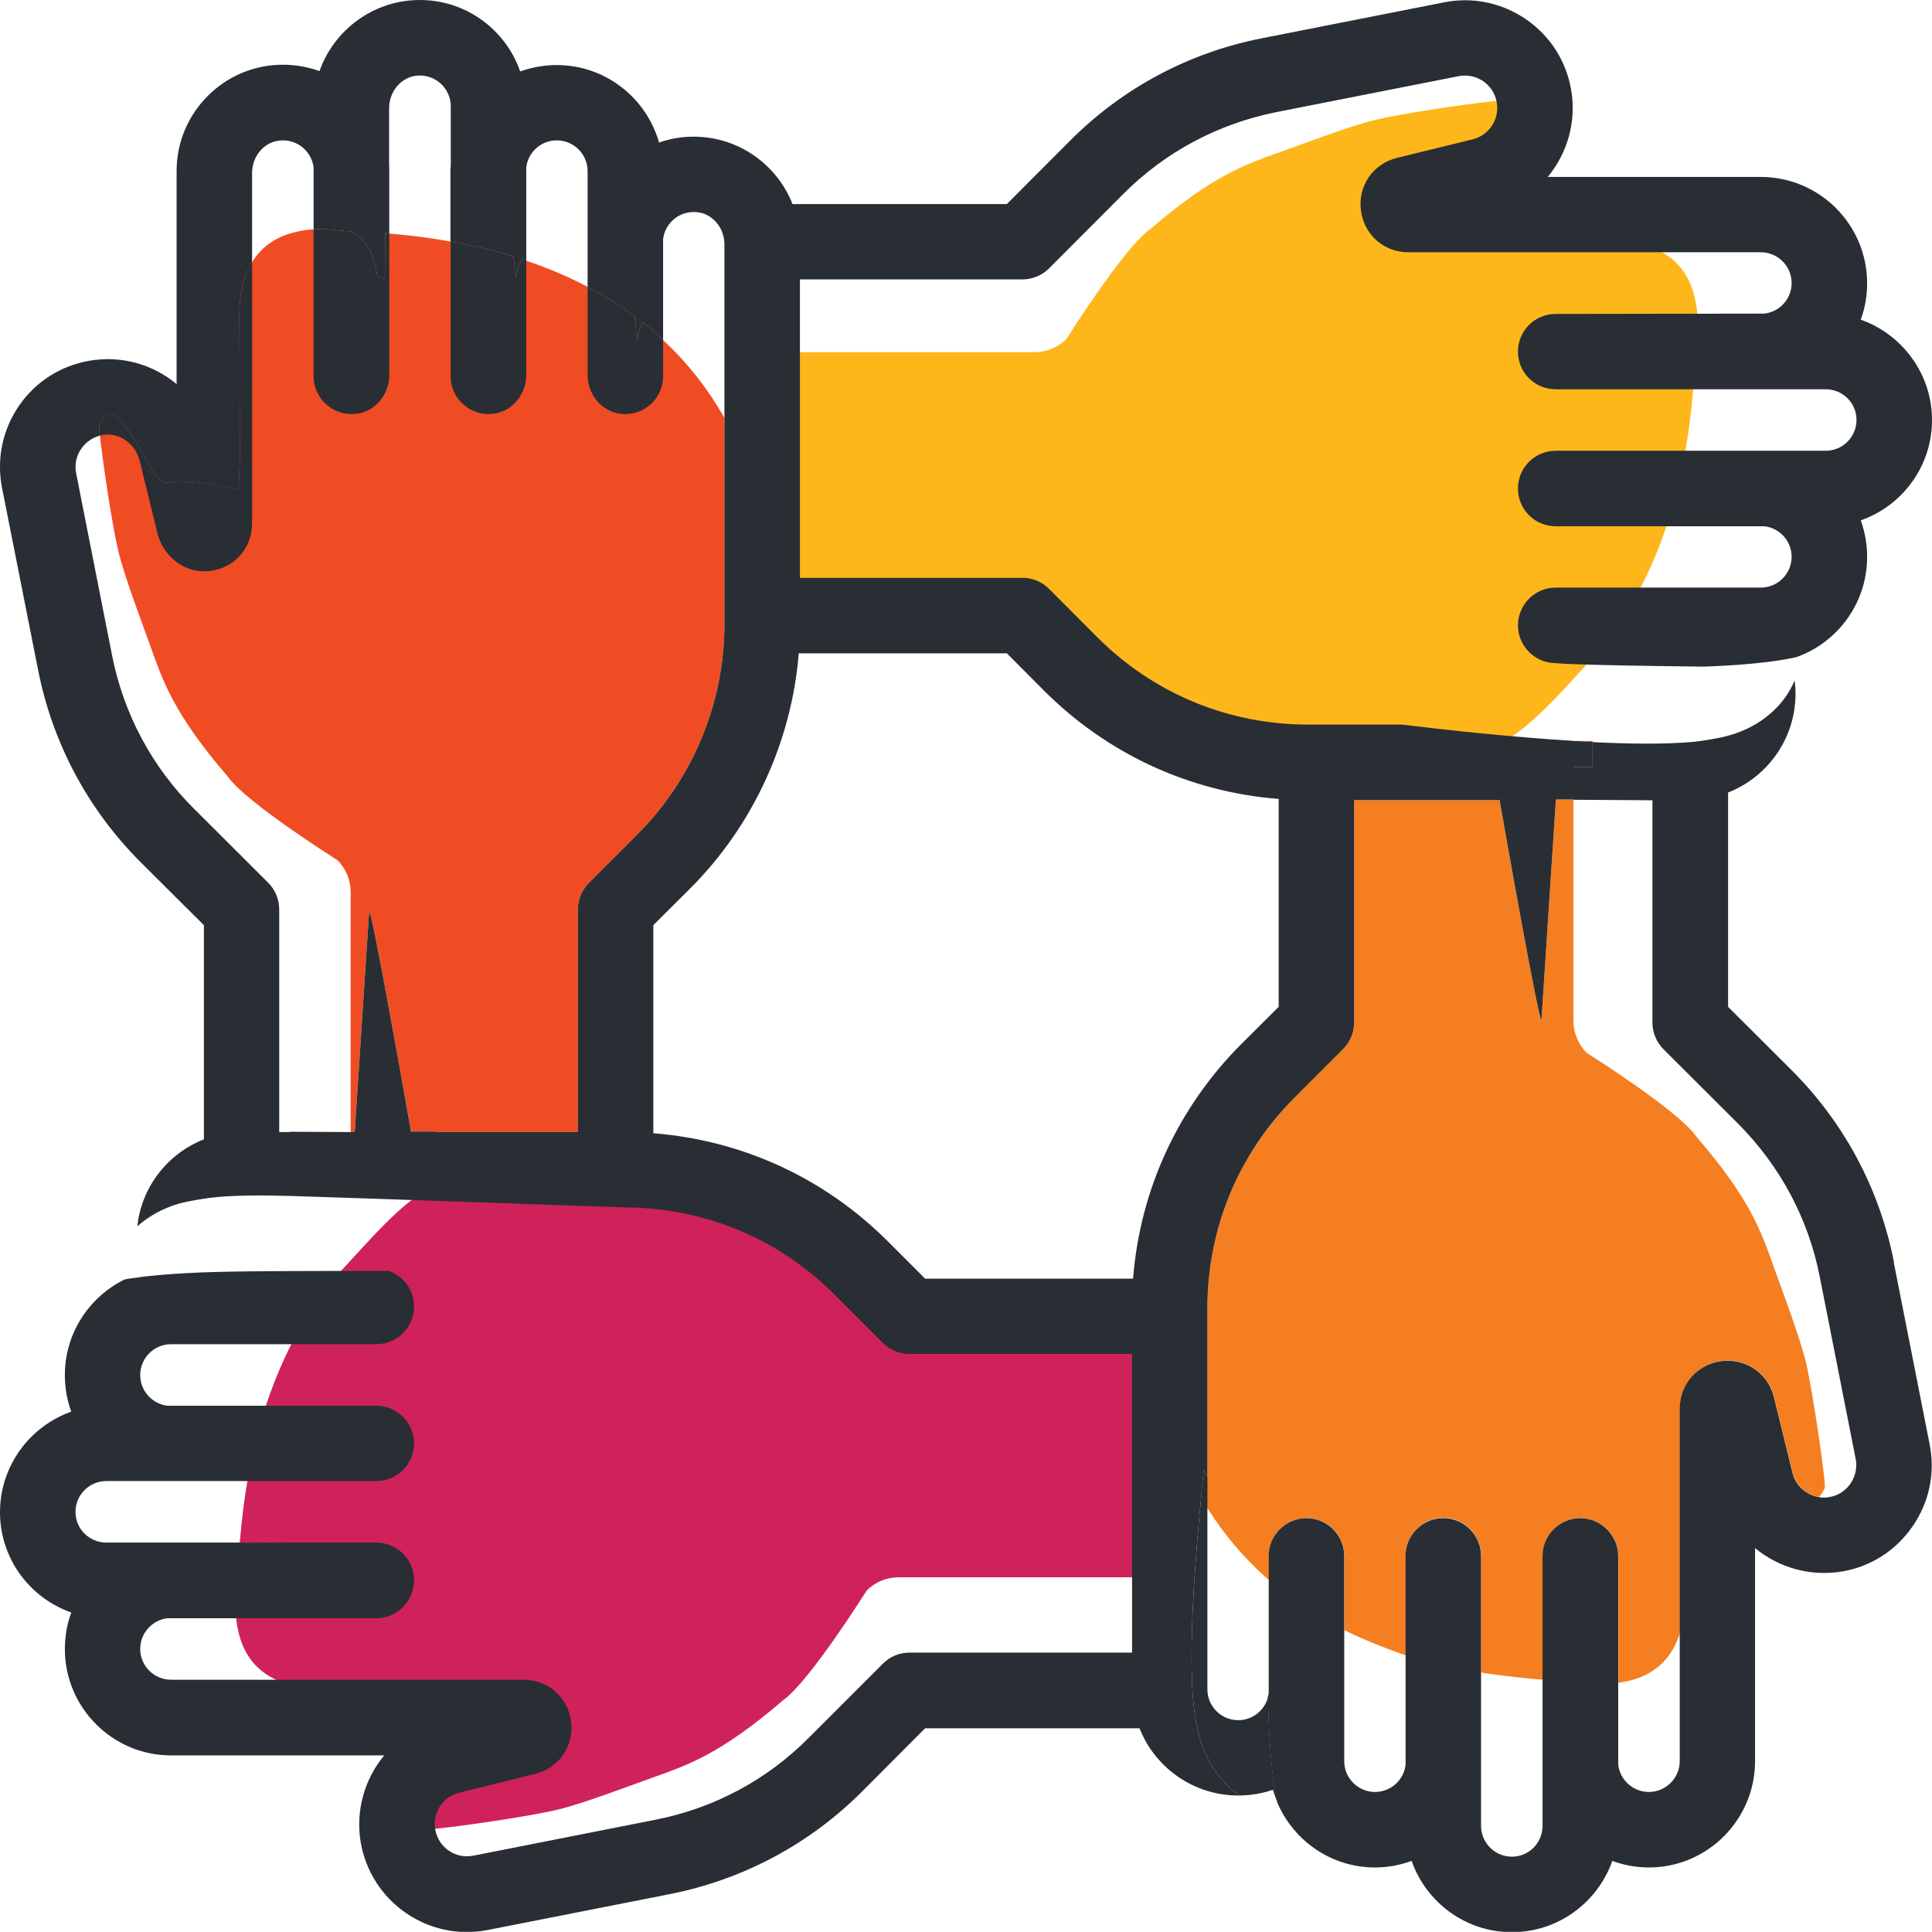
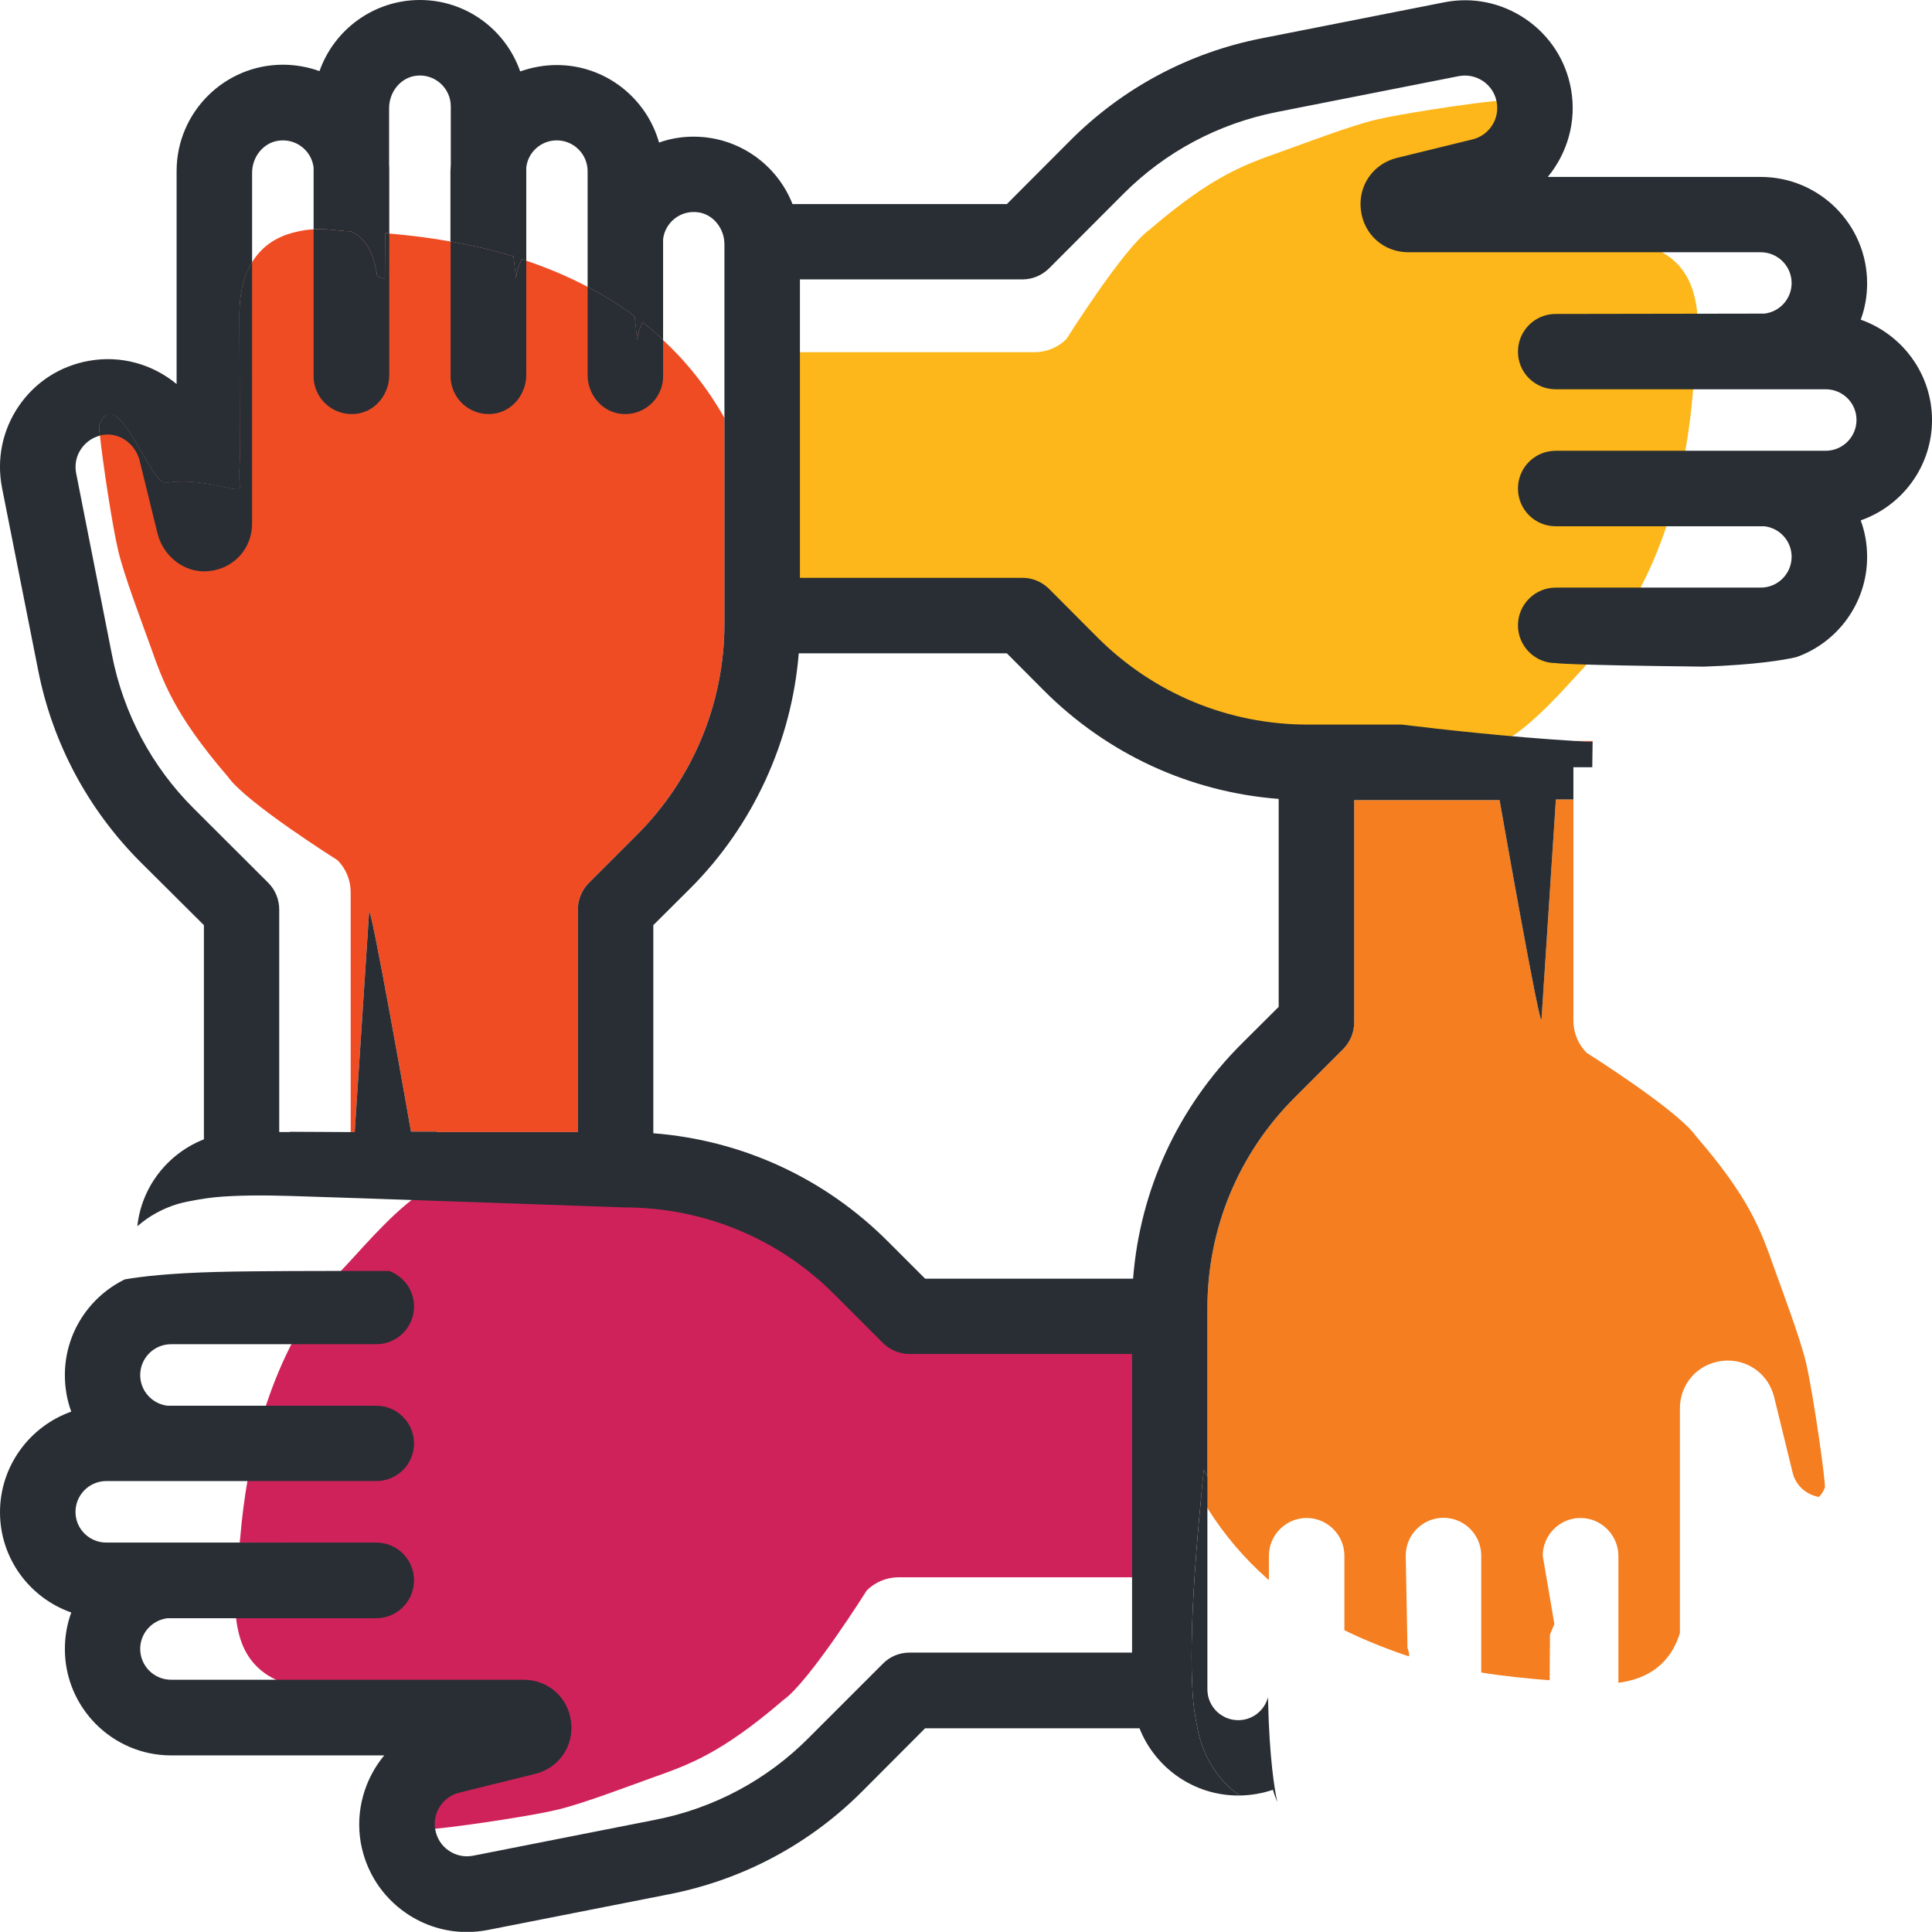
<svg xmlns="http://www.w3.org/2000/svg" id="Layer_1" data-name="Layer 1" viewBox="0 0 114.65 114.64">
  <defs>
    <style>
      .cls-1 {
        fill: none;
      }

      .cls-1, .cls-2, .cls-3, .cls-4, .cls-5, .cls-6 {
        stroke-width: 0px;
      }

      .cls-2 {
        fill: #292e34;
      }

      .cls-3 {
        fill: #d0225a;
      }

      .cls-4 {
        fill: #f47e20;
      }

      .cls-5 {
        fill: #f04c24;
      }

      .cls-6 {
        fill: #fdb71a;
      }
    </style>
  </defs>
  <path class="cls-1" d="m100.33,60.41l-.15-12.11,4.09-4.09c4.09-4.09,1.51-7.42,1.51-7.42l1.21-1.51.45-5.15,3.94-2.57-.15-4.24-3.18-4.85-.61-5.45s-14.23-.76-17.11-.76-2.27-1.36-2.27-1.36l1.67-1.97.76-4.54-2.88-1.82s-12.42,2.12-15.44,2.57c-3.03.45-10.3,7.87-10.3,7.87l-13.32,1.67s-7.72-4.09-8.18-4.24c-.45-.15-6.66-3.63-6.66-3.63,0,0-3.79-.61-5.15-.91s-3.94-2.57-3.94-2.57l-5.3,2.27-6.81,3.48-1.02,16.62c-.15-.62-.88-1.61-3.67-2.54-4.54-1.51-5.45,1.97-5.3,9.84.15,7.87,11.51,21.35,11.51,21.35l-1.21,14.84c-7.57,2.42-3.48,8.02-3.48,8.02-2.57,1.67-5.3,9.39-5.3,9.39-3.94,4.09,2.42,7.87,1.82,8.78-.61.91,1.82,6.51,1.82,6.51l18.17.15s-.76,2.12-1.21,3.63c-.45,1.51-3.18,6.96,7.12,6.51,10.3-.45,23.32-12.11,23.32-12.11l12.42.45c1.51,1.97,9.54,3.48,9.54,3.48,0,0,.45,1.67,2.57,3.03,2.12,1.36,5.6.3,5.6.3,0,0,3.03,5,5.45,4.24,2.42-.76,4.24-3.33,4.24-3.33,0,0,3.03.15,5.3,0,2.27-.15,1.36-8.33,1.36-8.33l1.36-13.02,3.33,3.63c3.79,1.67,5.3-1.06,4.69-11.36-.61-10.3-10.6-18.78-10.6-18.78Zm-22.86-2.57s-7.72,16.2-8.33,19.99l-13.93.61s-13.17-9.54-17.26-9.54c0,0-1.82-7.57-1.97-8.18-.15-.61,1.06-6.66,1.06-6.66,0,0,7.72-8.48,8.48-18.17l13.78.91s12.11,8.48,15.6,8.93c3.48.45,2.57,12.11,2.57,12.11Z" />
  <path class="cls-6" d="m47.15,21.14v-.24h14.24c.71,0,1.4-.28,1.9-.79,0,0,3.41-5.42,4.94-6.49,3.73-3.21,5.66-3.86,7.8-4.62,1.39-.5,4.16-1.55,5.6-1.89,1.49-.36,5.33-.93,6.85-1.09.36-.04.59-.06.63-.04,2.61,1.08-3.6,3.03-3.44,3.96.31,1.82-.41,3.8-.37,4.17.05.37-.37.12,1.78.21l8.59-.02c.86,0,2.08.12,3.1.75.82.5,1.52,1.32,1.81,2.66.09.38.13.7.14.99.06.82-.1,1.38-.12,2.21-.43.94-1.42,1.4-2.67,1.56l-.15.46,2.71.02c0,.08,0,.16-.02.24-.1,1.19-.25,2.41-.47,3.64-.22,1.24-.51,2.49-.89,3.73l-1.34.15h.11c.38.06.74.18,1.07.35-.03.09-.06.17-.09.26-.42,1.24-.93,2.46-1.55,3.64-.51.97-1.09,1.9-1.75,2.79l-1.46.15h.1c.36.06.69.17,1.01.32-.33.42-.68.83-1.06,1.22-1.28,1.38-3.12,3.55-4.93,4.58l-11.91-.94c-4.7,0-9.21-1.87-12.53-5.2l-2.84-2.84c-.42-.42-.99-.66-1.59-.66h-13.2v-8.37h.03v-1.53" />
  <path class="cls-3" d="m67.57,93.36v.24h-14.24c-.71,0-1.4.28-1.9.79,0,0-3.41,5.42-4.94,6.49-3.73,3.21-5.66,3.86-7.8,4.62-1.39.5-4.16,1.55-5.6,1.89-1.49.36-5.33.93-6.85,1.09-.36.04-.59.06-.63.04-2.61-1.08,3.6-3.03,3.44-3.96-.31-1.82.41-3.8.37-4.17-.05-.37.37-.12-1.78-.21l-8.59.02c-.86,0-2.08-.12-3.1-.75-.82-.5-1.52-1.32-1.81-2.66-.09-.38-.13-.7-.14-.99-.06-.82.1-1.38.12-2.21.43-.94,1.42-1.4,2.67-1.56l.15-.46-2.71-.02c0-.08,0-.16.02-.24.1-1.19.25-2.41.47-3.64.22-1.24.51-2.49.89-3.73l1.34-.15h-.11c-.38-.06-.74-.18-1.07-.35.03-.09.06-.17.09-.26.42-1.24.93-2.46,1.55-3.64.51-.97,1.09-1.9,1.75-2.79l1.46-.15h-.1c-.36-.06-.69-.17-1.01-.32.33-.42.68-.83,1.06-1.22,1.28-1.38,3.12-3.55,4.93-4.58l11.91.94c4.7,0,9.21,1.87,12.53,5.2l2.84,2.84c.42.42.99.66,1.59.66h13.2v8.37h-.03v1.53" />
  <path class="cls-5" d="m42.99,24.8v12.22c0,4.7-1.87,9.21-5.2,12.53l-2.84,2.84c-.42.42-.66.99-.66,1.59v13.2h-8.37v-.03h-1.53s-2.49-14.2-2.49-12.97l-.85,13h-.24v-14.24c0-.71-.28-1.4-.79-1.9,0,0-5.42-3.41-6.49-4.94-3.21-3.73-3.86-5.66-4.62-7.8-.5-1.39-1.55-4.16-1.89-5.6-.36-1.49-.93-5.33-1.09-6.85-.04-.36-.06-.59-.04-.63,1.08-2.61,3.03,3.6,3.96,3.44,1.82-.31,3.8.41,4.17.37.37-.05.12.37.21-1.78l-.02-8.59c0-.86.12-2.08.75-3.1.5-.82,1.32-1.52,2.66-1.81.38-.09.7-.13.99-.14.82-.06,1.38.1,2.21.12.94.43,1.4,1.42,1.56,2.67l.46.15.02-2.71c.08,0,.16,0,.24.02,1.19.1,2.41.25,3.64.47,1.24.22,2.49.51,3.73.89l.15,1.34v-.11c.06-.38.18-.74.35-1.07.09.03.17.06.26.09,1.24.42,2.46.93,3.64,1.55.97.51,1.9,1.09,2.79,1.75l.15,1.46v-.1c.06-.36.17-.69.32-1.01.42.33.83.68,1.22,1.06,1.38,1.28,2.61,2.81,3.64,4.62Z" />
  <path class="cls-5" d="m94.51,43.97v.06c-.35-.02-.71-.04-1.07-.06h1.07Z" />
  <path class="cls-4" d="m108.29,88.29c-.11.26-.23.43-.35.54h-.01c-.74-.13-1.37-.68-1.55-1.44l-1.1-4.49c-.35-1.41-1.65-2.31-3.1-2.14-1.44.18-2.49,1.36-2.49,2.82v13.33c-.38,1.23-1.24,2.45-3.13,2.86-.19.04-.36.07-.52.09v-7.54c-.01-1.23-1.02-2.24-2.25-2.24s-2.24,1.01-2.24,2.24l.69,4.05-.26.63-.02,2.71c-1.11-.08-2.9-.26-4.06-.46v-6.94c0-1.23-1-2.24-2.24-2.24s-2.24,1.01-2.24,2.24l.1,5.31c-.05.18.17.5.08.67-1.16-.38-2.7-.99-3.82-1.55v-4.42c0-1.23-1.01-2.24-2.24-2.24s-2.24,1.01-2.24,2.24v1.44s-.07-.06-.11-.09c-1.32-1.17-2.52-2.55-3.54-4.18-.13-.2-.25-.41-.37-.63.05-.57.1-1.12.16-1.65.07.15.14.29.21.43v-10.01c0-4.73,1.85-9.19,5.21-12.53l2.84-2.84c.42-.42.66-.99.66-1.58v-13.2h8.63s2.49,14.19,2.49,12.96l.85-13h1.04v13.13c0,.72.28,1.4.79,1.91,0,0,5.42,3.41,6.48,4.94,3.22,3.72,3.87,5.65,4.63,7.79.5,1.39,1.54,4.16,1.89,5.6.44,1.84,1.21,7.28,1.13,7.48Z" />
  <polygon class="cls-2" points="20.81 67.18 17.2 67.18 17.2 67.16 20.81 67.18" />
  <g>
    <path class="cls-1" d="m75.88,59.75v-12.34c-5.28-.41-10.18-2.67-13.95-6.45l-2.18-2.19h-12.35c-.42,5.23-2.72,10.24-6.45,13.96l-2.18,2.17v12.35c5.27.41,10.18,2.66,13.95,6.45l2.18,2.18h12.34c.41-5.27,2.67-10.18,6.45-13.95l2.19-2.18Z" />
    <path class="cls-1" d="m42.99,14.5c0-.92-.64-1.77-1.55-1.9-1.06-.15-1.97.6-2.09,1.59v8.14c0,1.38-1.25,2.47-2.68,2.2-1.07-.21-1.8-1.2-1.8-2.28v-12.09c0-1.01-.82-1.83-1.83-1.83-.93,0-1.71.7-1.81,1.61v12.31c0,1.08-.74,2.07-1.8,2.28-1.43.27-2.68-.82-2.68-2.2v-8s-.02-4.17-.02-4.17c0-.14.01-.27.02-.41v-3.44c0-1.07-.93-1.93-2.02-1.82-.96.1-1.64.97-1.64,1.93v3.33c.01.14.01.27.01.41v12.09c0,1.08-.73,2.07-1.79,2.28-1.44.27-2.69-.82-2.69-2.2v-8.72s0-3.67,0-3.67c-.12-.99-1.03-1.74-2.09-1.59-.91.13-1.56.97-1.56,1.9v20.83c0,1.51-1.12,2.72-2.65,2.83-1.4.1-2.64-.91-2.97-2.27l-1.05-4.28c-.23-.93-1.08-1.63-2.04-1.56-.11,0-.22.03-.32.05-.45.12-.84.39-1.11.78-.3.43-.4.95-.3,1.46l2.13,10.8c.68,3.46,2.37,6.63,4.87,9.11l4.4,4.39c.42.42.65.99.65,1.59v13.2h4.48l.85-13c0-1.23,2.49,12.97,2.49,12.97h1.53v.03h8.37v-13.2c0-.6.24-1.17.66-1.59l2.84-2.84c3.33-3.32,5.2-7.83,5.2-12.53V14.5Z" />
    <path class="cls-1" d="m101.12,39.72s-.51-.1-.74-.13l-8.07-.25c-1.24,0-2.24-1-2.24-2.24s1-2.24,2.24-2.24h12.17c1.01,0,1.83-.82,1.83-1.83,0-.93-.7-1.7-1.61-1.81h-12.39c-1.24,0-2.24-1-2.24-2.24s1-2.24,2.24-2.24h16.02c1.01,0,1.83-.82,1.83-1.83s-.82-1.83-1.83-1.83h-16.02c-1.24,0-2.24-.99-2.24-2.22s1-2.24,2.24-2.24l12.39-.02c.91-.11,1.61-.88,1.61-1.81,0-1.01-.82-1.83-1.83-1.83h-20.91c-1.46,0-2.65-1.05-2.82-2.5-.18-1.45.72-2.75,2.14-3.1l4.49-1.1c.98-.24,1.61-1.21,1.43-2.2-.09-.51-.37-.95-.8-1.25-.43-.29-.95-.4-1.46-.3l-10.8,2.13c-3.47.69-6.62,2.37-9.11,4.87l-4.39,4.4c-.42.42-.99.66-1.58.66h-13.21v17.71h13.21c.59,0,1.16.24,1.58.66l2.84,2.85c3.34,3.35,7.79,5.2,12.53,5.2h5.56c-1.46-.17,17.7-3.27,17.93-3.28Z" />
-     <path class="cls-1" d="m91.48,60.44c0,1.23-2.49-12.96-2.49-12.96h-8.63v13.2c0,.59-.24,1.16-.66,1.58l-2.84,2.84c-3.36,3.34-5.21,7.8-5.21,12.53v22.62c0,1.01.82,1.83,1.83,1.83.85,0,1.56-.58,1.76-1.35,0,0,.01,0,0-.02.03-.07.05-.16.06-.24v-8.15c0-1.23,1-2.24,2.24-2.24s2.24,1.01,2.24,2.24v12.18c0,1.01.82,1.83,1.83,1.83.93,0,1.71-.71,1.81-1.61v-12.4c0-1.23,1.01-2.24,2.24-2.24s2.24,1.01,2.24,2.24v16.02c0,1.01.82,1.83,1.83,1.83s1.83-.82,1.83-1.83v-11.31s0-4.71,0-4.71c0-1.23,1-2.24,2.24-2.24s2.24,1.01,2.24,2.24v7.54s.01,4.86.01,4.86c.11.9.88,1.61,1.82,1.61,1,0,1.83-.82,1.83-1.83v-20.92c0-1.46,1.05-2.64,2.49-2.82,1.45-.17,2.75.73,3.1,2.14l1.1,4.49c.18.76.81,1.31,1.55,1.44h.01c.2.04.42.04.64,0,.51-.09.96-.38,1.25-.81.29-.43.4-.95.3-1.46l-2.13-10.8c-.68-3.47-2.37-6.61-4.87-9.11l-4.4-4.39c-.42-.42-.66-.99-.66-1.58v-13.2l-4.7-.03h-1.04s-.85,12.99-.85,12.99Z" />
    <path class="cls-2" d="m75.24,100.73c-.2.77-.91,1.35-1.76,1.35-1.01,0-1.83-.82-1.83-1.83v-12.61c-.07-.14-.14-.28-.21-.43-.06.53-.11,1.08-.16,1.65-.41,4.14-.74,9.05-.47,12.09.05.58.24,1.72.41,2.27.41,1.37,1.22,2.56,2.35,3.33.69-.01,1.35-.13,1.97-.34.07.25.16.5.26.73-.17-.77-.47-2.59-.55-6.03,0-.06,0-.12-.01-.18Z" />
    <path class="cls-2" d="m36.67,24.53c1.43.27,2.68-.82,2.68-2.2v-2.15c-.39-.38-.8-.73-1.22-1.06-.15.32-.26.65-.31,1.01v.1s-.16-1.46-.16-1.46c-.89-.66-1.82-1.24-2.79-1.75v5.23c0,1.08.73,2.07,1.8,2.28Z" />
    <path class="cls-2" d="m29.43,24.53c1.06-.21,1.8-1.2,1.8-2.28v-6.78c-.09-.03-.17-.06-.26-.09-.17.33-.29.69-.34,1.07v.11s-.16-1.34-.16-1.34c-1.24-.38-2.49-.67-3.73-.89v8c0,1.38,1.26,2.47,2.69,2.2Z" />
    <path class="cls-2" d="m21.31,24.53c1.06-.21,1.79-1.2,1.79-2.28v-8.39c-.08,0-.16,0-.24-.02l-.02,2.71-.46-.15c-.16-1.25-.62-2.24-1.56-2.67-.83-.02-1.39-.18-2.21-.12v8.72c0,1.38,1.26,2.47,2.7,2.2Z" />
    <path class="cls-2" d="m8.29,27.35l1.05,4.28c.33,1.36,1.57,2.37,2.97,2.27,1.53-.11,2.65-1.32,2.65-2.83v-15.52c-.63,1.02-.75,2.24-.75,3.1l.02,8.59c-.09,2.15.16,1.73-.21,1.78-.37.04-2.35-.68-4.17-.37-.93.16-2.88-6.05-3.96-3.44-.02.04,0,.27.04.63.1-.02.21-.04.32-.05.96-.07,1.81.63,2.04,1.56Z" />
-     <path class="cls-2" d="m112.39,74.89c-.85-4.34-2.96-8.29-6.1-11.41l-3.74-3.73v-12.72c2.34-.92,4-3.2,4-5.86,0-.27-.02-.53-.05-.79h0c-.17.4-.38.77-.64,1.11-.25.34-.55.65-.88.92-.65.55-1.44.96-2.29,1.21-.55.17-1.69.36-2.27.41-1.59.14-3.68.12-5.92.01-.01.52-.01,1.01-.02,1.5h-1.12v1.92l4.7.03v13.2c0,.59.24,1.16.66,1.58l4.4,4.39c2.5,2.5,4.19,5.64,4.87,9.11l2.13,10.8c.1.51-.01,1.03-.3,1.46-.29.43-.74.72-1.25.81-.22.04-.44.04-.64,0h-.01c-.74-.13-1.37-.68-1.55-1.44l-1.1-4.49c-.35-1.41-1.65-2.31-3.1-2.14-1.44.18-2.49,1.36-2.49,2.82v20.92c0,1.01-.83,1.83-1.83,1.83-.94,0-1.71-.71-1.82-1.61v-12.4c-.01-1.23-1.02-2.24-2.25-2.24s-2.24,1.01-2.24,2.24v16.02c0,1.01-.81,1.83-1.82,1.83s-1.83-.82-1.83-1.83v-16.02c0-1.23-1-2.24-2.24-2.24s-2.24,1.01-2.24,2.24v12.4c-.1.9-.88,1.61-1.81,1.61-1.01,0-1.83-.82-1.83-1.83v-12.18c0-1.23-1.01-2.24-2.24-2.24s-2.24,1.01-2.24,2.24v8.15c-.01.08-.03.17-.06.24.01.01,0,.02,0,.02.01.06.01.12.01.18.08,3.44.38,5.26.55,6.03h0c.96,2.27,3.19,3.87,5.81,3.87.76,0,1.49-.14,2.17-.39.86,2.46,3.2,4.23,5.95,4.23s5.09-1.77,5.96-4.23c.67.25,1.4.39,2.17.39,3.47,0,6.3-2.83,6.3-6.31v-12.64c1.41,1.16,3.29,1.71,5.2,1.38,1.71-.3,3.18-1.26,4.16-2.69.98-1.43,1.34-3.15,1-4.85l-2.13-10.81Z" />
    <path class="cls-2" d="m71.22,103.22c-.17-.55-.36-1.69-.41-2.27-.27-3.04.06-7.95.47-12.09.05-.57.1-1.12.16-1.65.07.15.14.29.21.43v-10.01c0-4.73,1.85-9.19,5.21-12.53l2.84-2.84c.42-.42.66-.99.66-1.58v-13.2h8.63s2.49,14.19,2.49,12.96l.85-13h1.04s0-1.91,0-1.91h1.12c.01-.49.01-.98.02-1.5-.35-.02-.71-.04-1.07-.06-3.79-.23-7.79-.67-10.25-.97h-5.56c-4.74,0-9.19-1.85-12.53-5.2l-2.84-2.85c-.42-.42-.99-.66-1.58-.66h-13.21v-17.71h13.21c.59,0,1.16-.24,1.58-.66l4.39-4.4c2.49-2.5,5.64-4.18,9.11-4.87l10.8-2.13c.51-.1,1.03.01,1.46.3.43.3.71.74.8,1.25.18.99-.45,1.96-1.43,2.2l-4.49,1.1c-1.42.35-2.32,1.65-2.14,3.1.17,1.45,1.36,2.5,2.82,2.5h20.91c1.01,0,1.83.82,1.83,1.83,0,.93-.7,1.7-1.61,1.81l-12.39.02c-1.24,0-2.24,1-2.24,2.24s1,2.23,2.24,2.23h16.02c1.01,0,1.83.81,1.83,1.82s-.82,1.83-1.83,1.83h-16.02c-1.24,0-2.24,1-2.24,2.24s1,2.24,2.24,2.24h12.39c.91.11,1.61.88,1.61,1.81,0,1.01-.82,1.83-1.83,1.83h-12.17c-1.24,0-2.24,1.01-2.24,2.24s1,2.24,2.24,2.24c0,0,.61.12,8.78.21h.01c3.14-.11,4.77-.4,5.42-.55,0,0,0,0,.02,0,0,0,.01,0,.01,0,2.46-.85,4.24-3.2,4.24-5.96,0-.76-.13-1.49-.38-2.17,2.46-.86,4.23-3.2,4.23-5.95s-1.77-5.09-4.23-5.96c.25-.67.38-1.4.38-2.16,0-3.48-2.83-6.31-6.31-6.31h-12.64c1.16-1.41,1.72-3.29,1.38-5.2-.3-1.7-1.25-3.18-2.68-4.16-1.43-.98-3.16-1.34-4.86-1l-10.8,2.13c-4.34.85-8.29,2.96-11.41,6.1l-3.73,3.74h-12.72c-.92-2.34-3.2-4-5.87-4-.72,0-1.41.12-2.05.35-.75-2.65-3.19-4.6-6.07-4.6-.76,0-1.49.14-2.17.38C30.01,1.77,27.67,0,24.92,0s-5.1,1.77-5.96,4.22c-.67-.24-1.41-.38-2.17-.38-3.48,0-6.31,2.83-6.31,6.31v12.64c-1.4-1.16-3.28-1.72-5.19-1.38-1.71.3-3.19,1.25-4.17,2.68-.98,1.43-1.33,3.16-1,4.86l2.14,10.8c.85,4.34,2.96,8.29,6.09,11.42l3.75,3.73v12.71c-2.13.84-3.7,2.8-3.95,5.16.68-.6,1.51-1.06,2.42-1.33.55-.16,1.69-.35,2.27-.4,1.21-.11,2.72-.12,4.36-.07,2.8.08,19.82.68,19.82.68,4.74,0,9.19,1.84,12.53,5.2l2.84,2.84c.42.42.99.66,1.58.66h13.21v17.72h-13.21c-.59,0-1.16.23-1.58.66l-4.39,4.39c-2.49,2.51-5.64,4.19-9.11,4.87l-10.8,2.13c-.51.1-1.03,0-1.46-.3-.43-.29-.71-.74-.8-1.25-.18-.99.45-1.95,1.43-2.19l4.49-1.11c1.41-.34,2.32-1.65,2.14-3.09-.17-1.45-1.36-2.5-2.82-2.5H10.15c-1.01,0-1.83-.82-1.83-1.83,0-.94.71-1.71,1.62-1.82h12.39c1.24,0,2.24-1.01,2.24-2.25s-1-2.24-2.24-2.24H6.31c-1.01,0-1.83-.81-1.83-1.82s.82-1.83,1.83-1.83h16.02c1.24,0,2.24-1,2.24-2.23s-1-2.24-2.24-2.24h-12.39c-.91-.11-1.62-.88-1.62-1.82,0-1.01.82-1.83,1.83-1.83h12.18c1.24,0,2.24-1,2.24-2.24,0-.98-.62-1.79-1.48-2.11h-.01c-4,0-7.98,0-10.2.06-2.77.07-4.49.27-5.46.44h-.01c-2.11,1.03-3.56,3.19-3.56,5.68,0,.76.13,1.5.38,2.17C1.77,84.64,0,86.99,0,89.74s1.77,5.09,4.23,5.95c-.25.68-.38,1.41-.38,2.17,0,3.48,2.83,6.31,6.3,6.31h12.65c-1.16,1.4-1.72,3.28-1.39,5.19.31,1.71,1.26,3.19,2.69,4.17,1.08.74,2.32,1.12,3.6,1.12.42,0,.84-.04,1.25-.12l10.81-2.13c4.34-.86,8.29-2.97,11.41-6.1l3.73-3.74h12.72c.92,2.33,3.2,3.99,5.86,3.99h.09c-1.13-.77-1.94-1.96-2.35-3.33Zm-36.27-50.83c-.42.42-.66.99-.66,1.59v13.2h-8.37v-.03h-1.53s-2.49-14.2-2.49-12.97l-.85,13h-4.48v-13.2c0-.6-.23-1.17-.65-1.59l-4.4-4.39c-2.5-2.48-4.19-5.65-4.87-9.11l-2.13-10.8c-.1-.51,0-1.03.3-1.46.27-.39.66-.66,1.11-.78-.04-.36-.06-.59-.04-.63,1.08-2.61,3.03,3.6,3.96,3.44,1.82-.31,3.8.41,4.17.37.37-.05.12.37.21-1.78l-.02-8.59c0-.86.12-2.08.75-3.1v-5.31c0-.93.65-1.77,1.56-1.9,1.06-.15,1.97.6,2.09,1.59v3.67c.82-.06,1.38.1,2.21.12.94.43,1.4,1.42,1.56,2.67l.46.15.02-2.71c.08,0,.16,0,.24.02v-3.7c0-.14,0-.27-.01-.41v-3.33c0-.96.68-1.83,1.64-1.93,1.09-.11,2.02.75,2.02,1.82v3.44c0,.14-.02.27-.02.41v4.17c1.25.22,2.5.51,3.74.89l.15,1.34v-.11c.06-.38.18-.74.35-1.07.09.03.17.06.26.09v-5.53c.1-.91.88-1.61,1.81-1.61,1.01,0,1.83.82,1.83,1.83v6.86c.97.51,1.9,1.09,2.79,1.75l.15,1.46v-.1c.06-.36.17-.69.32-1.01.42.33.83.68,1.22,1.06v-5.99c.12-.99,1.03-1.74,2.09-1.59.91.13,1.55.98,1.55,1.9v22.52c0,4.7-1.87,9.21-5.2,12.53l-2.84,2.84Zm32.29,23.49h-12.34l-2.18-2.18c-3.77-3.79-8.68-6.04-13.95-6.45v-12.35l2.18-2.17c3.73-3.72,6.03-8.73,6.45-13.96h12.35l2.18,2.19c3.77,3.78,8.67,6.04,13.95,6.45v12.34l-2.19,2.18c-3.78,3.77-6.04,8.68-6.45,13.95Z" />
  </g>
</svg>